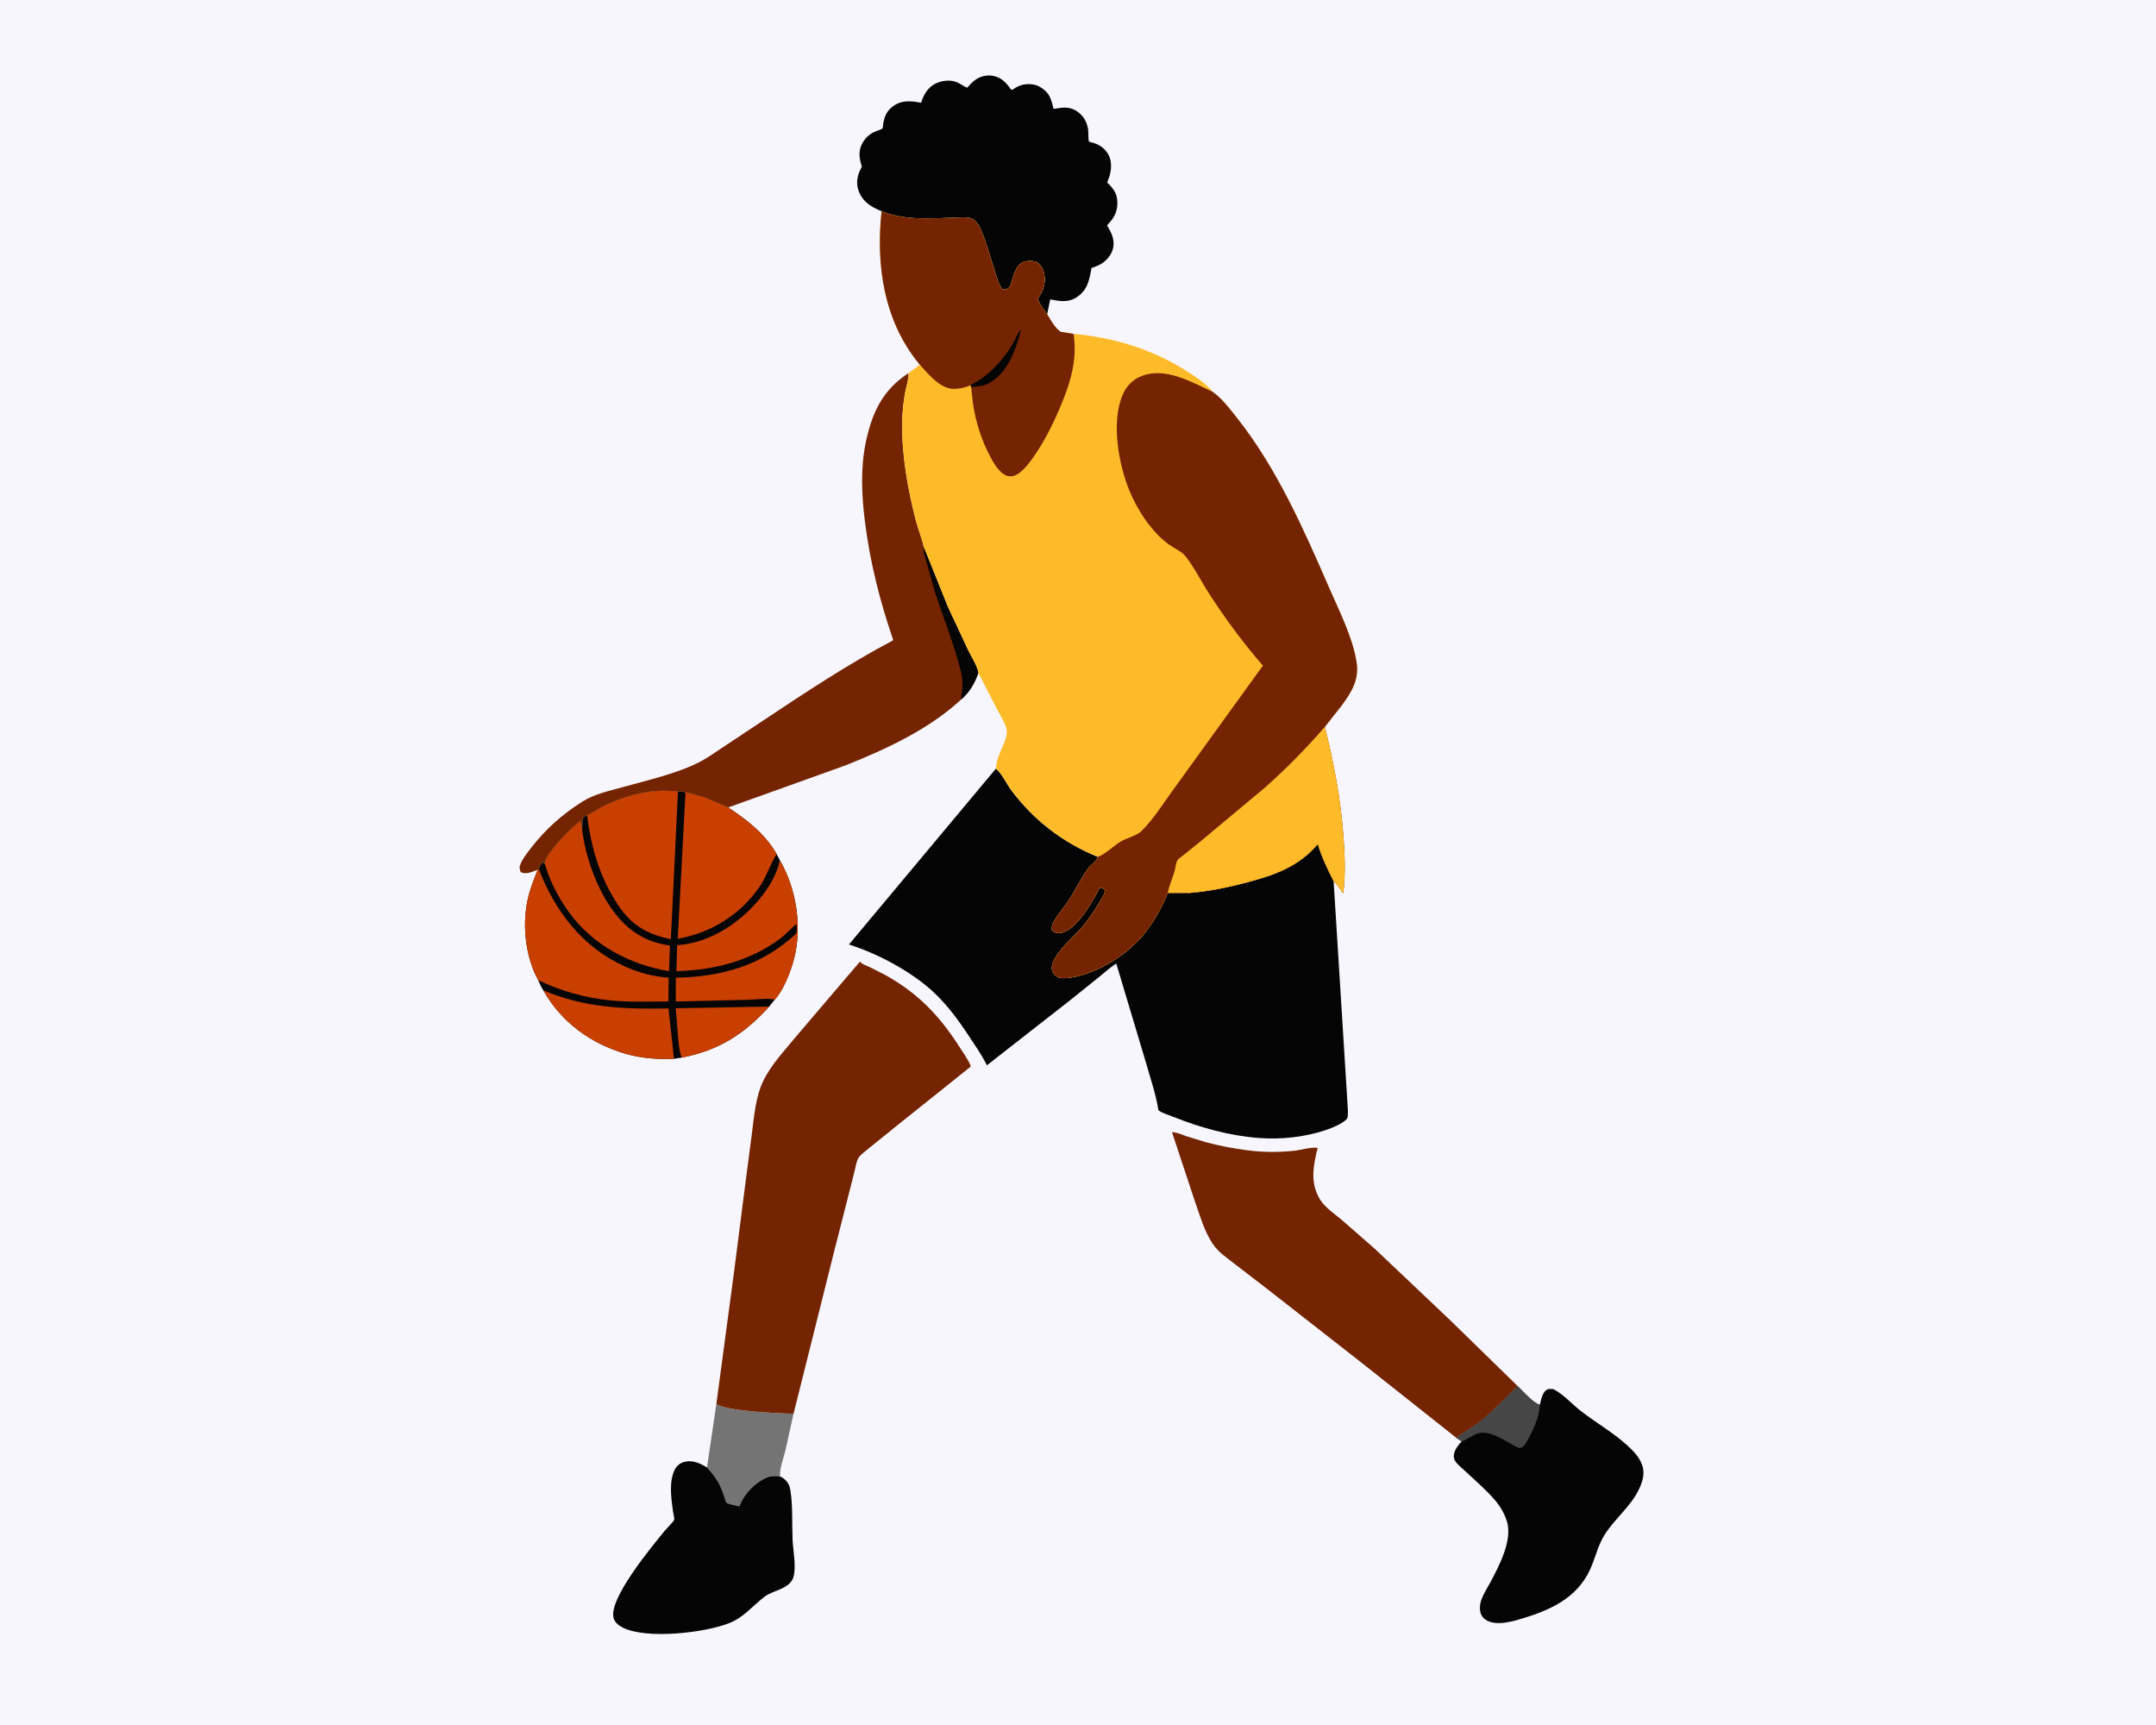
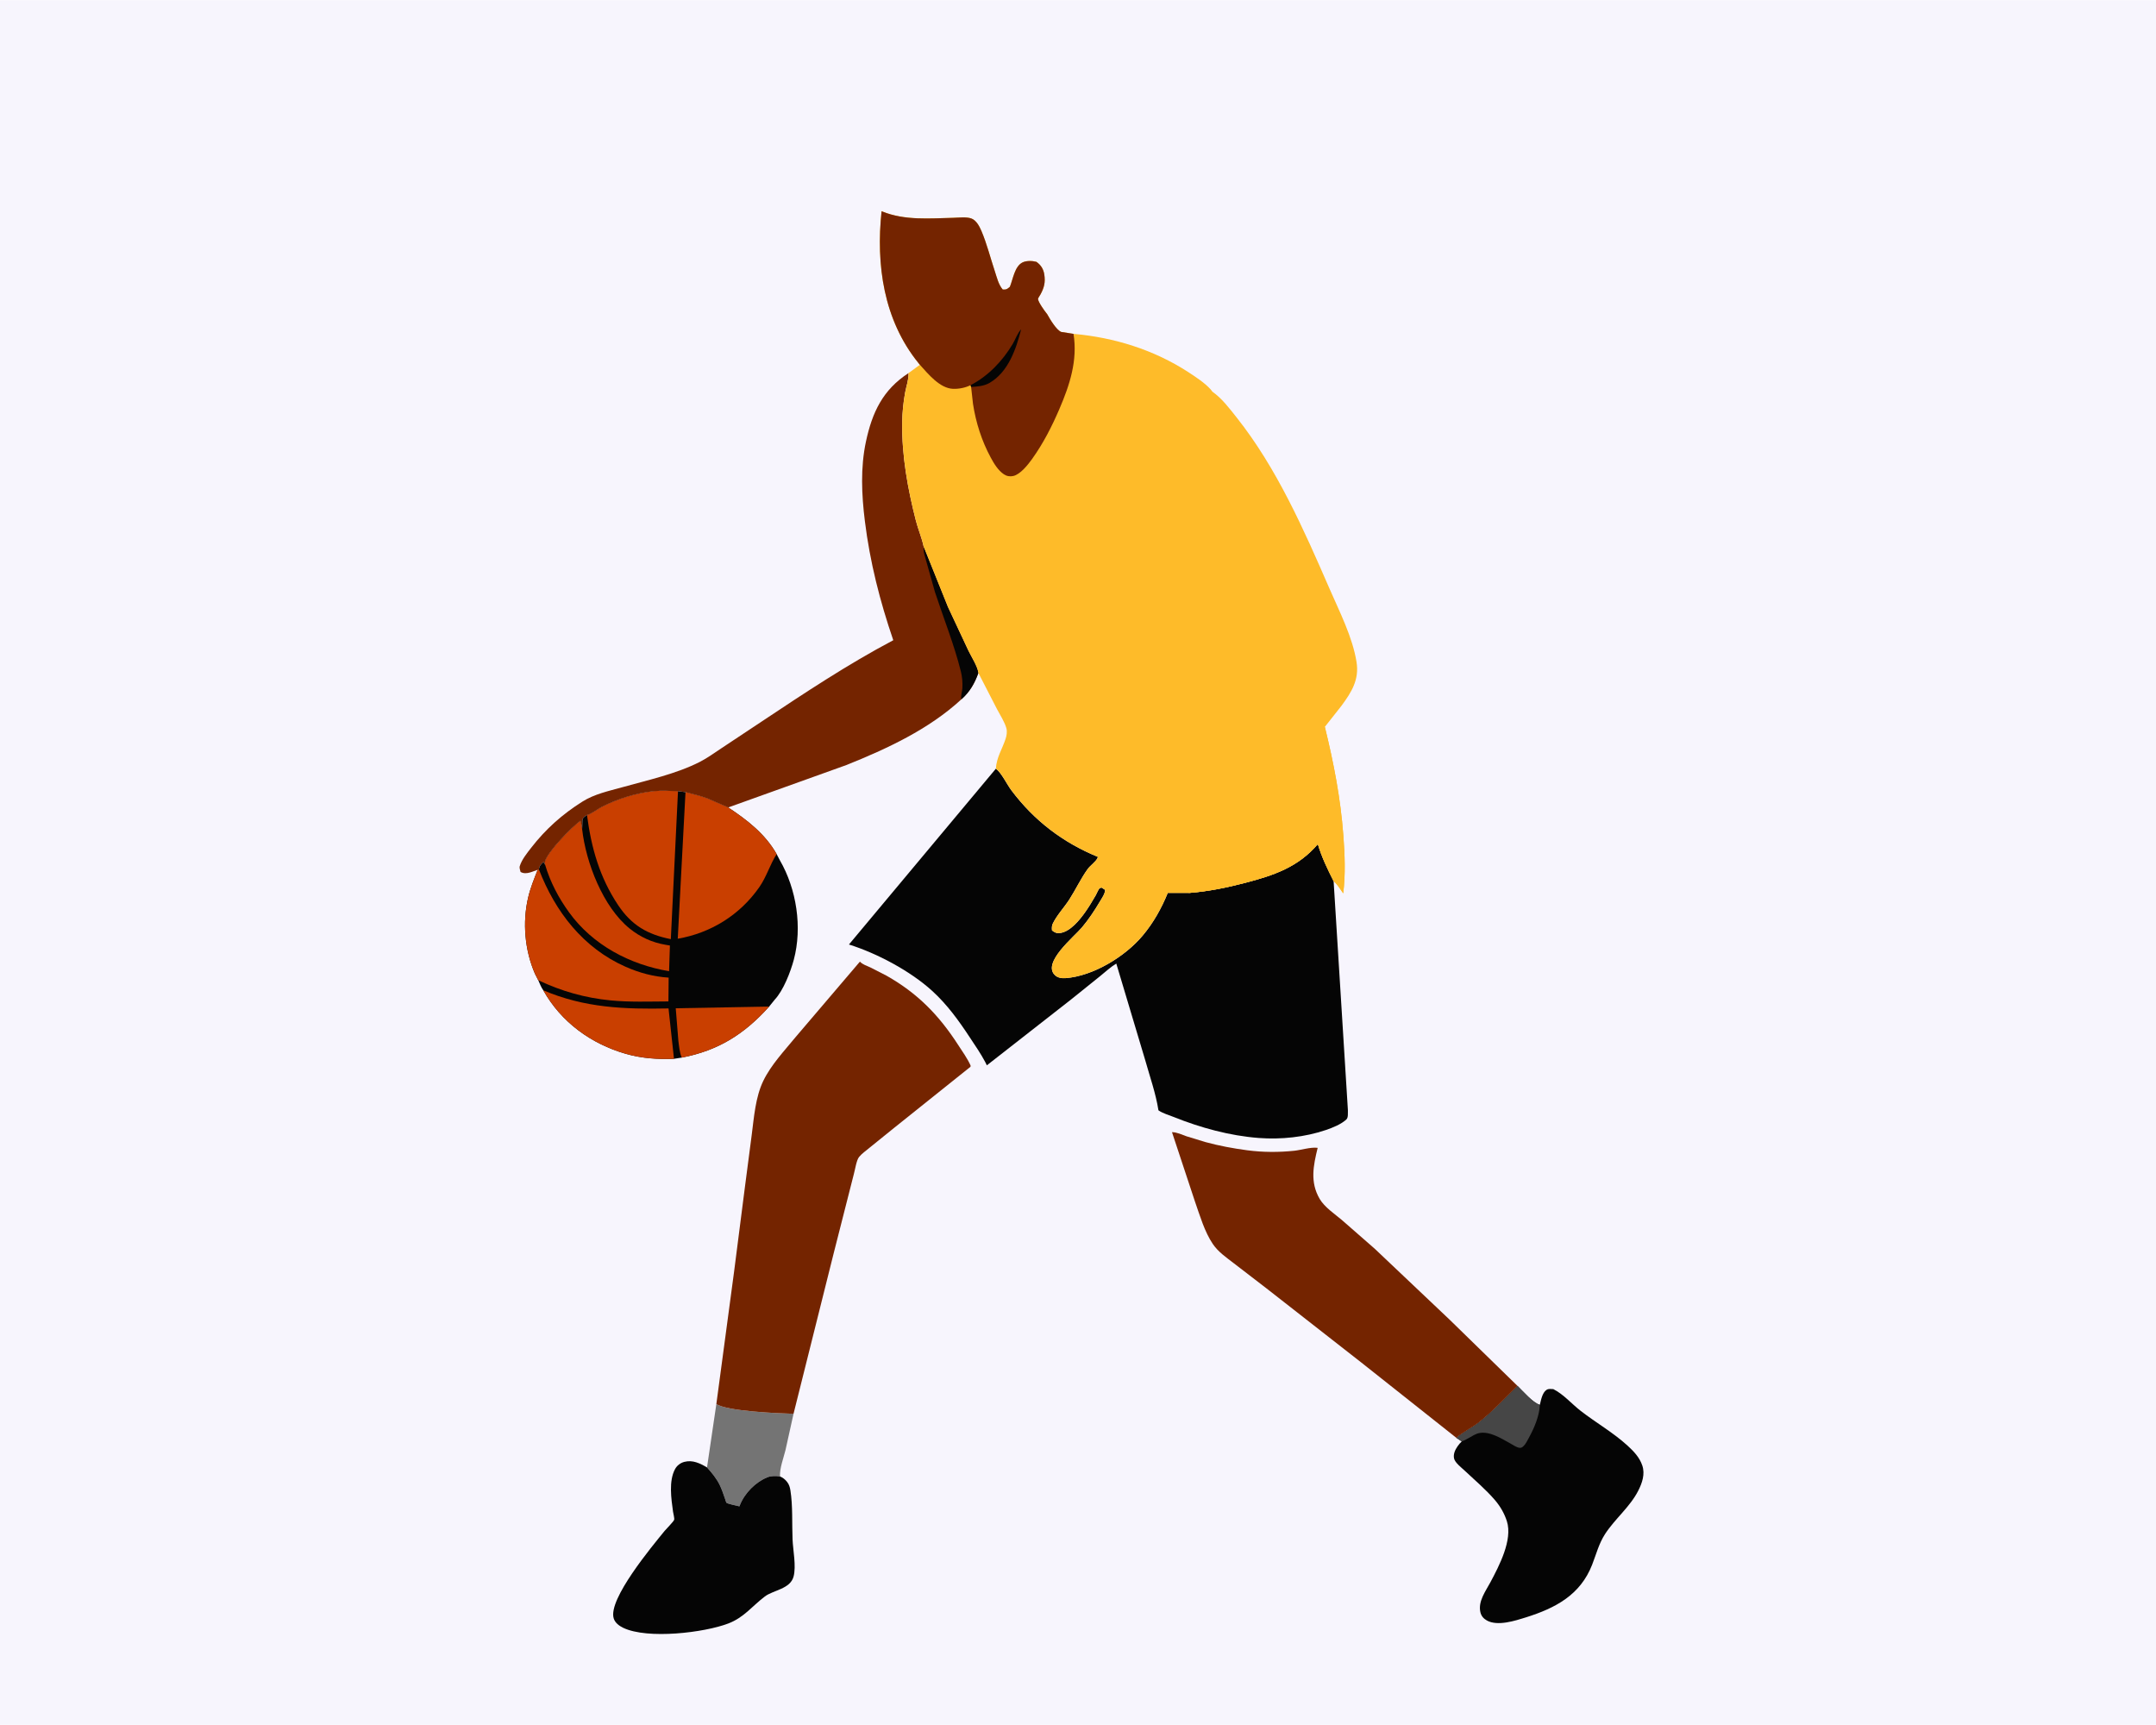
<svg xmlns="http://www.w3.org/2000/svg" version="1.1" style="display: block;" viewBox="0 0 2048 1638" width="1280" height="1024">
  <path transform="translate(0,0)" fill="rgb(247,245,253)" d="M -0 -0 L 2048 0 L 2048 1638 L -0 1638 L -0 -0 z" />
  <path transform="translate(0,0)" fill="rgb(116,116,116)" d="M 680.476 1333.29 C 690.308 1340.25 740.102 1342.23 753.78 1342.61 L 746.153 1377.06 C 744.261 1384.71 740.518 1394.34 740.942 1402.1 C 737 1401.57 732.603 1401.43 728.866 1402.96 C 717.617 1407.56 707.389 1417.96 702.903 1429.19 L 702.373 1430.53 C 700.082 1429.88 691.482 1428.3 689.98 1427.04 C 689.741 1426.84 688.896 1423.87 688.767 1423.49 C 687.228 1419.04 685.735 1414.49 683.673 1410.25 C 680.617 1403.96 676.233 1398.74 671.604 1393.56 L 680.476 1333.29 z" />
  <path transform="translate(0,0)" fill="rgb(5,5,5)" d="M 740.942 1402.1 C 743.688 1403.32 745.715 1404.87 747.605 1407.24 C 749.546 1409.66 750.334 1412.29 750.814 1415.32 C 753.175 1430.19 752.23 1446.88 752.856 1461.99 C 753.284 1472.32 756.472 1487.36 753.794 1497.29 C 750.604 1509.11 734.483 1510.07 726.5 1516.15 C 714.352 1525.4 706.801 1536.01 691.893 1541.75 C 669.098 1550.51 615.184 1557 592 1545.9 C 588.174 1544.06 584.254 1541.16 582.953 1536.93 C 577.361 1518.75 619.542 1468.35 631.367 1453.8 C 632.853 1451.97 640.044 1444.84 640.423 1443.19 C 640.756 1441.74 639.548 1437.25 639.319 1435.59 C 637.619 1423.32 635.116 1406.42 641.229 1395.15 C 643.089 1391.72 646.26 1389.29 650.043 1388.29 C 657.96 1386.19 664.979 1389.68 671.604 1393.56 C 676.233 1398.74 680.617 1403.96 683.673 1410.25 C 685.735 1414.49 687.228 1419.04 688.767 1423.49 C 688.896 1423.87 689.741 1426.84 689.98 1427.04 C 691.482 1428.3 700.082 1429.88 702.373 1430.53 L 702.903 1429.19 C 707.389 1417.96 717.617 1407.56 728.866 1402.96 C 732.603 1401.43 737 1401.57 740.942 1402.1 z" />
  <path transform="translate(0,0)" fill="rgb(5,5,5)" d="M 1441.46 1316.1 C 1446.57 1321.03 1456.21 1332.32 1462.72 1334.11 C 1463.77 1329.66 1465.04 1322.48 1469.1 1319.87 C 1471.08 1318.6 1473.21 1319.13 1475.5 1319.18 C 1485.11 1323.96 1493.07 1333.32 1501.57 1339.9 C 1516.15 1351.2 1532.41 1360.41 1546.06 1372.9 C 1551.99 1378.34 1557.37 1383.95 1560.02 1391.71 C 1562.83 1399.95 1559.89 1408.39 1556.12 1415.78 C 1548.34 1431.05 1534.03 1442.41 1524.73 1456.71 C 1518.72 1465.95 1516.28 1476.02 1512.31 1486.14 C 1501.13 1514.64 1477.66 1527.12 1449.5 1535.97 C 1439.2 1539.2 1422.64 1544.59 1412.44 1538.96 C 1409.22 1537.19 1407.04 1534.63 1406.21 1531 C 1403.87 1520.7 1411.28 1511.04 1415.83 1502.47 C 1424.04 1487.02 1437.04 1462.38 1431.4 1444.66 C 1429.03 1437.2 1425.02 1430.38 1419.94 1424.45 C 1411.41 1414.5 1400.86 1405.65 1391.32 1396.62 C 1388.33 1393.79 1382.07 1389.07 1381.21 1385 C 1380.35 1380.92 1382.24 1376.8 1384.52 1373.54 C 1385.7 1371.86 1387 1370.26 1388.52 1368.87 L 1383.41 1365.46 C 1389.84 1359.77 1398.15 1356.02 1404.98 1350.58 C 1418.21 1340.08 1429.5 1327.94 1441.46 1316.1 z" />
  <path transform="translate(0,0)" fill="rgb(70,70,70)" d="M 1441.46 1316.1 C 1446.57 1321.03 1456.21 1332.32 1462.72 1334.11 C 1462.29 1344.54 1457.33 1356.28 1452.35 1365.29 C 1450.87 1367.96 1449.32 1371.36 1447.06 1373.46 C 1445.67 1374.75 1444.74 1375.2 1442.84 1374.82 C 1440.03 1374.27 1436.72 1371.88 1434.19 1370.5 C 1425.95 1365.98 1415.2 1359.11 1405.4 1360.87 C 1401.74 1361.53 1398.3 1363.86 1395.12 1365.65 C 1392.92 1366.9 1390.9 1368.01 1388.52 1368.87 L 1383.41 1365.46 C 1389.84 1359.77 1398.15 1356.02 1404.98 1350.58 C 1418.21 1340.08 1429.5 1327.94 1441.46 1316.1 z" />
-   <path transform="translate(0,0)" fill="rgb(5,5,5)" d="M 837.416 200.401 L 835.936 199.78 C 827.177 196.062 819.754 191.361 816.011 182.228 C 813.388 175.83 813.74 169.458 816.284 163.031 L 818.693 158 L 818.343 156.951 C 816.136 150.041 815.4 142.973 818.911 136.318 C 822.582 129.359 827.92 125.571 835.236 123.302 C 836.603 122.878 837.425 122.413 838.519 121.5 L 838.65 120.066 C 839.345 112.835 841.254 106.461 847.102 101.625 C 853.702 96.167 860.708 95.459 868.88 96.404 L 875.023 97.378 L 875.377 96.214 C 877.495 89.402 881.782 82.631 888.349 79.338 C 894.419 76.294 902.181 75.318 908.588 77.726 C 912.207 79.085 915.192 81.909 918.832 83.068 C 924.254 76.804 929.047 72.278 937.81 71.545 C 943.546 71.066 949.472 73.121 953.729 76.972 C 956.386 79.376 958.474 82.095 960.5 85.036 C 962.368 84.92 961.517 85.23 962.853 84.3 C 968.774 80.177 974.873 78.896 982.013 80.158 C 987.452 81.12 993.423 85.452 996.326 90.198 C 998.65 93.997 999.685 98.95 1000.77 103.236 C 1009.21 101.842 1016.24 100.529 1023.69 105.976 C 1029.57 110.283 1032.49 115.696 1033.66 122.906 C 1033.93 124.563 1033.69 133.506 1034.42 134.042 C 1035.61 134.919 1036.64 135.014 1038.04 135.367 C 1044 136.864 1049.3 140.679 1052.5 145.968 C 1056.25 152.152 1055.92 160.258 1053.94 167 L 1051.75 173.159 C 1057.63 178.922 1061.3 183.506 1061.4 192.211 C 1061.48 199.058 1059.53 204.337 1055.25 209.712 C 1054.53 210.608 1052.04 213.016 1051.73 213.918 C 1051.32 215.154 1066.53 231.494 1050.35 247.141 C 1046.56 250.811 1041.73 252.745 1036.82 254.38 C 1034.76 265.701 1033.22 275.076 1023 281.964 C 1014.84 287.461 1006.64 285.915 997.604 284.152 L 994.733 298.208 L 994.109 297.394 C 992.148 295.027 986.018 286.443 986.017 283.625 C 986.017 283.115 988.179 279.797 988.5 279.196 C 991.893 272.84 993.114 267.91 991.992 260.572 C 991.188 255.311 988.821 251.551 984.511 248.5 C 980.776 247.438 975.137 247.265 971.515 248.955 C 963.776 252.565 962.273 265.03 959.279 272.213 C 956.31 274.629 956.283 274.891 952.5 274.767 C 948.497 270.261 946.846 263.001 944.972 257.371 C 940.8 244.837 937.398 231.187 932.22 219.069 C 930.388 214.783 927.38 209.022 922.752 207.332 C 917.897 205.56 910.635 206.56 905.527 206.68 C 882.943 207.209 859.479 209.366 838.103 200.687 L 837.416 200.401 z" />
  <path transform="translate(0,0)" fill="rgb(116,36,0)" d="M 1113.28 1075.11 C 1118.06 1075.21 1122.56 1077.43 1127.02 1079.02 L 1145.13 1084.56 C 1158.2 1088.12 1171.35 1090.55 1184.76 1092.33 C 1199.33 1094.27 1214.78 1094.34 1229.39 1092.79 C 1235.92 1092.1 1244.73 1089.29 1251 1089.95 C 1251.22 1089.97 1251.44 1090.03 1251.65 1090.07 C 1247.53 1106.92 1244.24 1122.68 1253.63 1138.61 C 1258.21 1146.37 1267.74 1152.74 1274.58 1158.5 L 1305.91 1185.89 L 1376.91 1253.13 L 1441.46 1316.1 C 1429.5 1327.94 1418.21 1340.08 1404.98 1350.58 C 1398.15 1356.02 1389.84 1359.77 1383.41 1365.46 L 1292.9 1293.75 L 1203.05 1223.51 L 1171.88 1199.54 C 1164.74 1194.01 1157.19 1188.91 1152.07 1181.34 C 1144.18 1169.67 1139.82 1154.44 1135.17 1141.22 L 1113.28 1075.11 z" />
  <path transform="translate(0,0)" fill="rgb(116,36,0)" d="M 862.995 354.182 L 863.019 354.98 C 863.057 360.89 860.919 366.555 859.855 372.331 C 858.103 381.84 857.126 391.563 856.999 401.228 C 856.587 432.669 862.243 463.997 870.021 494.361 C 872.134 502.61 875.709 510.771 877.42 519.033 L 900.479 576.367 L 919.962 617.965 C 922.754 623.724 928.656 632.84 929.37 638.963 C 925.802 648.887 921.243 656.914 913.249 664.001 C 882.374 692.494 842.668 710.922 804.101 726.396 L 691.713 766.728 L 671.896 758.132 C 665.223 755.621 658.05 754.024 651.159 752.194 L 644.035 751.252 C 636.586 751.116 628.685 750.489 621.282 751.248 C 603.975 753.025 587.267 758.39 571.741 766.129 C 568.347 767.82 560.874 773.521 557.581 773.892 C 555.637 775.384 553.606 776.106 553.274 778.619 L 552.972 787.285 C 552.531 784.646 552.216 781.954 551.316 779.424 C 543.302 785.082 520.077 808.923 517.731 818.007 C 517.503 818.892 517.71 820.251 517.787 821.117 L 516.269 818.5 C 513.913 820.657 512.311 822.219 511.91 825.535 L 510.726 825.971 L 503.592 828.441 C 500.408 829.353 497.397 829.606 494.5 827.988 C 494.172 826.517 493.23 824.093 493.653 822.685 C 495.568 816.318 500.475 810.293 504.514 805.078 C 518.295 787.284 534.146 773.192 553.205 761.182 C 564.706 753.934 578.077 751.165 591.033 747.544 C 615.062 740.828 642.711 734.756 664.901 723.372 C 672.166 719.644 678.763 714.768 685.571 710.293 L 723.261 685.282 C 764.183 658.065 805.037 630.885 848.527 607.886 C 835.798 570.646 826.379 533.768 821.538 494.658 C 818.452 469.726 817.28 443.94 822.568 419.232 C 828.515 391.449 838.569 370.027 862.995 354.182 z" />
  <path transform="translate(0,0)" fill="rgb(5,5,5)" d="M 877.42 519.033 L 900.479 576.367 L 919.962 617.965 C 922.754 623.724 928.656 632.84 929.37 638.963 C 925.802 648.887 921.243 656.914 913.249 664.001 C 912.379 660.898 913.982 656.716 914.17 653.44 C 914.481 648.015 914.003 642.654 912.69 637.385 C 906.397 612.128 896.253 586.86 888.111 562.084 L 878.225 527 C 877.318 524.247 877.399 521.907 877.42 519.033 z" />
  <path transform="translate(0,0)" fill="rgb(116,36,0)" d="M 816.841 913.159 C 819.405 915.895 823.301 917.069 826.674 918.612 L 842.109 926.5 C 871.606 943.203 891.697 963.759 910.022 992.059 C 914.151 998.435 918.877 1004.94 921.988 1011.88 L 921.876 1013.02 L 849.517 1070.9 L 825.718 1090.13 C 822.721 1092.67 818.453 1095.66 816.032 1098.68 C 813.542 1101.78 812.282 1110.54 811.124 1114.7 L 791.737 1190.88 L 753.78 1342.61 C 740.102 1342.23 690.308 1340.25 680.476 1333.29 L 697.312 1207.62 L 707.662 1126.79 L 714.042 1077.89 C 716.233 1061.04 717.586 1041.82 725.072 1026.38 C 732.517 1011.03 745.143 997.79 755.871 984.681 L 816.841 913.159 z" />
  <path transform="translate(0,0)" fill="rgb(5,5,5)" d="M 557.581 773.892 C 560.874 773.521 568.347 767.82 571.741 766.129 C 587.267 758.39 603.975 753.025 621.282 751.248 C 628.685 750.489 636.586 751.116 644.035 751.252 L 651.159 752.194 C 658.05 754.024 665.223 755.621 671.896 758.132 L 691.713 766.728 C 709.728 778.584 726.914 791.909 737.734 811.026 L 740.759 816.807 C 756.675 844.232 762.27 880.61 754.029 911.388 C 750.94 922.926 744.161 940.482 735.957 949.228 L 730.619 955.838 C 707.138 981.944 682.374 997.638 647.583 1004.31 L 640.227 1005.44 C 624.831 1006.06 609.541 1005.03 594.666 1000.79 C 561.653 991.376 532.994 970.645 516.069 940.384 C 514.007 937.523 512.727 934.029 511.295 930.815 L 508.156 924.675 C 498.448 902.388 496.147 875.905 501.698 852.228 C 503.815 843.193 507.35 834.591 510.726 825.971 L 511.91 825.535 C 512.311 822.219 513.913 820.657 516.269 818.5 L 517.787 821.117 C 517.71 820.251 517.503 818.892 517.731 818.007 C 520.077 808.923 543.302 785.082 551.316 779.424 C 552.216 781.954 552.531 784.646 552.972 787.285 L 553.274 778.619 C 553.606 776.106 555.637 775.384 557.581 773.892 z" />
  <path transform="translate(0,0)" fill="rgb(201,63,0)" d="M 647.583 1004.31 C 645.597 999.783 645.027 993.272 644.392 988.387 L 641.899 957.451 L 730.619 955.838 C 707.138 981.944 682.374 997.638 647.583 1004.31 z" />
  <path transform="translate(0,0)" fill="rgb(201,63,0)" d="M 516.069 940.384 C 555.386 957.111 593.061 958.451 635.041 957.609 L 640.227 1005.44 C 624.831 1006.06 609.541 1005.03 594.666 1000.79 C 561.653 991.376 532.994 970.645 516.069 940.384 z" />
  <path transform="translate(0,0)" fill="rgb(201,63,0)" d="M 517.787 821.117 C 517.71 820.251 517.503 818.892 517.731 818.007 C 520.077 808.923 543.302 785.082 551.316 779.424 C 552.216 781.954 552.531 784.646 552.972 787.285 C 556.523 819.068 572.824 861.27 598.101 881.724 C 608.015 889.746 619.41 894.974 632 897.111 L 636.355 897.861 L 635.565 922.233 C 598.423 916.073 562.993 897.399 540.533 866.331 C 530.453 852.389 522.723 837.636 517.787 821.117 z" />
  <path transform="translate(0,0)" fill="rgb(201,63,0)" d="M 510.726 825.971 L 511.91 825.535 C 527.335 865.68 554.001 900.287 594.322 918.065 C 607.445 923.851 620.831 927.443 635.161 928.358 L 634.941 950.946 C 616.717 951.03 598.141 951.741 579.99 949.968 C 555.675 947.593 533.35 941.264 511.295 930.815 L 508.156 924.675 C 498.448 902.388 496.147 875.905 501.698 852.228 C 503.815 843.193 507.35 834.591 510.726 825.971 z" />
-   <path transform="translate(0,0)" fill="rgb(201,63,0)" d="M 740.759 816.807 C 756.675 844.232 762.27 880.61 754.029 911.388 C 750.94 922.926 744.161 940.482 735.957 949.228 C 728.801 947.576 718.113 949.207 710.531 949.385 L 641.924 950.997 L 641.984 928.369 C 685.679 927.683 723.929 916.772 756.443 886.431 C 757.231 883.209 756.943 880.553 756.59 877.279 C 750.965 881.841 746.447 887.39 740.5 891.747 C 711.544 912.957 677.904 921.175 642.521 922.24 L 643.24 897.582 C 660.213 896.233 675.101 890.762 689.593 881.773 C 711.094 868.436 735.092 842.881 740.586 817.668 L 740.759 816.807 z" />
  <path transform="translate(0,0)" fill="rgb(201,63,0)" d="M 651.159 752.194 C 658.05 754.024 665.223 755.621 671.896 758.132 L 691.713 766.728 C 709.728 778.584 726.914 791.909 737.734 811.026 C 731.351 821.033 728.199 832.528 721.156 842.593 C 702.759 868.883 675.134 886.007 643.808 891.391 L 651.159 752.194 z" />
  <path transform="translate(0,0)" fill="rgb(201,63,0)" d="M 557.581 773.892 C 560.874 773.521 568.347 767.82 571.741 766.129 C 587.267 758.39 603.975 753.025 621.282 751.248 C 628.685 750.489 636.586 751.116 644.035 751.252 L 637.224 891.791 C 615.061 887.417 599.859 878.549 587.163 859.491 C 569.535 833.027 561.655 804.994 557.581 773.892 z" />
  <path transform="translate(0,0)" fill="rgb(5,5,5)" d="M 945.993 729.892 C 951.28 733.726 956.479 744.788 960.745 750.461 C 982.44 779.308 1009.52 799.966 1042.88 813.656 L 1042.62 814.549 C 1041.05 818.234 1035.79 821.665 1033.27 825.135 C 1026.62 834.307 1021.86 844.715 1015.72 854.219 C 1010.88 861.719 1003.87 869.099 1000.06 877.044 C 999.044 879.153 999.104 881.224 999.297 883.5 C 1001.87 885.478 1003.57 886.385 1007.03 885.951 C 1016.64 884.744 1025.75 873.385 1030.99 865.924 C 1034.58 860.822 1037.82 855.407 1040.92 850 C 1041.73 848.586 1043.39 844.459 1044.5 843.49 C 1045.03 843.03 1045.83 843.068 1046.5 842.857 L 1049.78 845.036 C 1049.74 848.717 1046.41 853.335 1044.57 856.442 C 1039.59 864.86 1034.07 873.147 1027.78 880.649 C 1020.21 889.668 989.829 914.032 1002.03 925.944 C 1004.67 928.516 1008.62 929.102 1012.15 928.838 C 1038.44 926.869 1068.67 908.408 1085.38 888.487 C 1095.62 876.29 1103.3 862.562 1109.29 847.846 L 1130.09 847.865 C 1147.73 846.469 1165.64 842.818 1182.73 838.334 C 1209.98 831.181 1232.93 823.57 1251.83 801.517 C 1255.56 813.986 1260.96 825.143 1266.81 836.692 L 1280.38 1054.27 C 1280.26 1056.96 1280.87 1061.29 1278.89 1063.1 C 1273.91 1067.68 1265.88 1070.9 1259.5 1073.07 C 1239.47 1079.89 1216.77 1082.25 1195.66 1080.64 C 1168.06 1078.54 1140.31 1070.91 1114.7 1060.63 C 1110.22 1058.83 1104.27 1057.15 1100.41 1054.38 C 1097.94 1038.43 1092.18 1022.16 1087.81 1006.61 L 1060.38 915.008 C 1054.93 918.252 1049.94 922.977 1044.98 926.959 L 1016.93 949.5 L 937.426 1011.64 L 935.827 1008.44 C 931.629 1000.45 926.339 992.907 921.381 985.359 C 910.849 969.324 899.807 954.003 885.564 941.014 C 864.786 922.065 833.027 905.201 806.416 896.889 L 945.993 729.892 z" />
  <path transform="translate(0,0)" fill="rgb(254,187,41)" d="M 837.416 200.401 L 838.103 200.687 C 859.479 209.366 882.943 207.209 905.527 206.68 C 910.635 206.56 917.897 205.56 922.752 207.332 C 927.38 209.022 930.388 214.783 932.22 219.069 C 937.398 231.187 940.8 244.837 944.972 257.371 C 946.846 263.001 948.497 270.261 952.5 274.767 C 956.283 274.891 956.31 274.629 959.279 272.213 C 962.273 265.03 963.776 252.565 971.515 248.955 C 975.137 247.265 980.776 247.438 984.511 248.5 C 988.821 251.551 991.188 255.311 991.992 260.572 C 993.114 267.91 991.893 272.84 988.5 279.196 C 988.179 279.797 986.017 283.115 986.017 283.625 C 986.018 286.443 992.148 295.027 994.109 297.394 L 994.733 298.208 C 997.219 302.688 1003.44 313.298 1008.1 315.08 L 1019.73 316.897 C 1058.45 320.32 1096.11 332.003 1128.83 353.273 C 1135.78 357.789 1144.41 363.437 1150.01 369.645 L 1151.7 371.839 C 1160.75 378.254 1167.7 387.512 1174.56 396.145 C 1212.89 444.406 1238.55 502.903 1262.99 559.082 C 1272.49 580.918 1284.78 604.906 1288.58 628.529 C 1291.28 645.326 1283.88 657.141 1274.26 670.178 L 1258.49 690.16 C 1266.94 724.867 1273.41 757.811 1276.07 793.5 C 1277.43 811.689 1278.16 830.143 1275.94 848.296 C 1273.18 844.422 1270.45 839.738 1266.81 836.692 C 1260.96 825.143 1255.56 813.986 1251.83 801.517 C 1232.93 823.57 1209.98 831.181 1182.73 838.334 C 1165.64 842.818 1147.73 846.469 1130.09 847.865 L 1109.29 847.846 C 1103.3 862.562 1095.62 876.29 1085.38 888.487 C 1068.67 908.408 1038.44 926.869 1012.15 928.838 C 1008.62 929.102 1004.67 928.516 1002.03 925.944 C 989.829 914.032 1020.21 889.668 1027.78 880.649 C 1034.07 873.147 1039.59 864.86 1044.57 856.442 C 1046.41 853.335 1049.74 848.717 1049.78 845.036 L 1046.5 842.857 C 1045.83 843.068 1045.03 843.03 1044.5 843.49 C 1043.39 844.459 1041.73 848.586 1040.92 850 C 1037.82 855.407 1034.58 860.822 1030.99 865.924 C 1025.75 873.385 1016.64 884.744 1007.03 885.951 C 1003.57 886.385 1001.87 885.478 999.297 883.5 C 999.104 881.224 999.044 879.153 1000.06 877.044 C 1003.87 869.099 1010.88 861.719 1015.72 854.219 C 1021.86 844.715 1026.62 834.307 1033.27 825.135 C 1035.79 821.665 1041.05 818.234 1042.62 814.549 L 1042.88 813.656 C 1009.52 799.966 982.44 779.308 960.745 750.461 C 956.479 744.788 951.28 733.726 945.993 729.892 C 946.611 719.157 951.976 711.418 955.231 701.521 C 956.237 698.461 956.84 694.659 955.972 691.5 C 954.318 685.478 949.97 678.911 947.08 673.357 L 929.37 638.963 C 928.656 632.84 922.754 623.724 919.962 617.965 L 900.479 576.367 L 877.42 519.033 C 875.709 510.771 872.134 502.61 870.021 494.361 C 862.243 463.997 856.587 432.669 856.999 401.228 C 857.126 391.563 858.103 381.84 859.855 372.331 C 860.919 366.555 863.057 360.89 863.019 354.98 L 862.995 354.182 L 873.799 346.27 L 872.417 344.577 C 839.334 303.72 831.982 251.242 837.416 200.401 z" />
  <path transform="translate(0,0)" fill="rgb(116,36,0)" d="M 837.416 200.401 L 838.103 200.687 C 859.479 209.366 882.943 207.209 905.527 206.68 C 910.635 206.56 917.897 205.56 922.752 207.332 C 927.38 209.022 930.388 214.783 932.22 219.069 C 937.398 231.187 940.8 244.837 944.972 257.371 C 946.846 263.001 948.497 270.261 952.5 274.767 C 956.283 274.891 956.31 274.629 959.279 272.213 C 962.273 265.03 963.776 252.565 971.515 248.955 C 975.137 247.265 980.776 247.438 984.511 248.5 C 988.821 251.551 991.188 255.311 991.992 260.572 C 993.114 267.91 991.893 272.84 988.5 279.196 C 988.179 279.797 986.017 283.115 986.017 283.625 C 986.018 286.443 992.148 295.027 994.109 297.394 L 994.733 298.208 C 997.219 302.688 1003.44 313.298 1008.1 315.08 L 1019.73 316.897 C 1023.79 342.017 1016.19 365.313 1006.34 388.225 C 999.143 404.966 990.989 420.931 980.359 435.787 C 976.551 441.109 969.266 450.372 962.5 451.904 C 959.352 452.617 956.257 452.076 953.59 450.273 C 948.039 446.519 944.236 440.165 941.109 434.398 C 932.563 418.636 926.944 401.046 924.257 383.333 L 922.462 367.319 L 921.958 365.611 C 917.064 368.096 910.747 369.319 905.288 369.109 C 892.667 368.622 881.646 354.931 873.799 346.27 L 872.417 344.577 C 839.334 303.72 831.982 251.242 837.416 200.401 z" />
  <path transform="translate(0,0)" fill="rgb(5,5,5)" d="M 921.958 365.611 C 938.658 357.05 952.356 342.644 961.974 326.5 C 964.563 322.155 966.494 316.215 969.977 312.594 C 965.222 331.359 957.7 353.403 939.737 363.606 C 934.633 366.506 928.221 367.033 922.462 367.319 L 921.958 365.611 z" />
-   <path transform="translate(0,0)" fill="rgb(116,36,0)" d="M 1042.88 813.656 C 1050.19 811.021 1057.78 803.066 1064.75 799.012 C 1070.32 795.771 1079.91 793.459 1084.26 789.171 C 1096.7 776.912 1106.94 759.784 1117.42 745.789 L 1199.63 632.01 C 1180.98 610.58 1164.15 587.696 1148.69 563.864 C 1141.25 552.399 1134.61 539.004 1126.3 528.274 C 1122.79 523.73 1115.1 520.406 1110.35 516.971 C 1094.02 505.176 1080.61 484.599 1072.97 466.157 C 1062.57 441.075 1055.31 400.814 1066.35 374.92 C 1069.94 366.507 1075.95 360.228 1084.54 356.896 C 1107.15 348.134 1131.93 362.76 1151.7 371.839 C 1160.75 378.254 1167.7 387.512 1174.56 396.145 C 1212.89 444.406 1238.55 502.903 1262.99 559.082 C 1272.49 580.918 1284.78 604.906 1288.58 628.529 C 1291.28 645.326 1283.88 657.141 1274.26 670.178 L 1258.49 690.16 C 1266.94 724.867 1273.41 757.811 1276.07 793.5 C 1277.43 811.689 1278.16 830.143 1275.94 848.296 C 1273.18 844.422 1270.45 839.738 1266.81 836.692 C 1260.96 825.143 1255.56 813.986 1251.83 801.517 C 1232.93 823.57 1209.98 831.181 1182.73 838.334 C 1165.64 842.818 1147.73 846.469 1130.09 847.865 L 1109.29 847.846 C 1103.3 862.562 1095.62 876.29 1085.38 888.487 C 1068.67 908.408 1038.44 926.869 1012.15 928.838 C 1008.62 929.102 1004.67 928.516 1002.03 925.944 C 989.829 914.032 1020.21 889.668 1027.78 880.649 C 1034.07 873.147 1039.59 864.86 1044.57 856.442 C 1046.41 853.335 1049.74 848.717 1049.78 845.036 L 1046.5 842.857 C 1045.83 843.068 1045.03 843.03 1044.5 843.49 C 1043.39 844.459 1041.73 848.586 1040.92 850 C 1037.82 855.407 1034.58 860.822 1030.99 865.924 C 1025.75 873.385 1016.64 884.744 1007.03 885.951 C 1003.57 886.385 1001.87 885.478 999.297 883.5 C 999.104 881.224 999.044 879.153 1000.06 877.044 C 1003.87 869.099 1010.88 861.719 1015.72 854.219 C 1021.86 844.715 1026.62 834.307 1033.27 825.135 C 1035.79 821.665 1041.05 818.234 1042.62 814.549 L 1042.88 813.656 z" />
  <path transform="translate(0,0)" fill="rgb(254,187,41)" d="M 1109.29 847.846 C 1110.65 840.862 1113.78 834.141 1115.74 827.282 C 1116.55 824.458 1117.03 819.176 1118.43 816.901 C 1119.45 815.231 1123.14 812.857 1124.79 811.524 L 1141.17 798.281 L 1201.62 747.786 C 1222.05 729.682 1240.58 710.779 1258.49 690.16 C 1266.94 724.867 1273.41 757.811 1276.07 793.5 C 1277.43 811.689 1278.16 830.143 1275.94 848.296 C 1273.18 844.422 1270.45 839.738 1266.81 836.692 C 1260.96 825.143 1255.56 813.986 1251.83 801.517 C 1232.93 823.57 1209.98 831.181 1182.73 838.334 C 1165.64 842.818 1147.73 846.469 1130.09 847.865 L 1109.29 847.846 z" />
</svg>